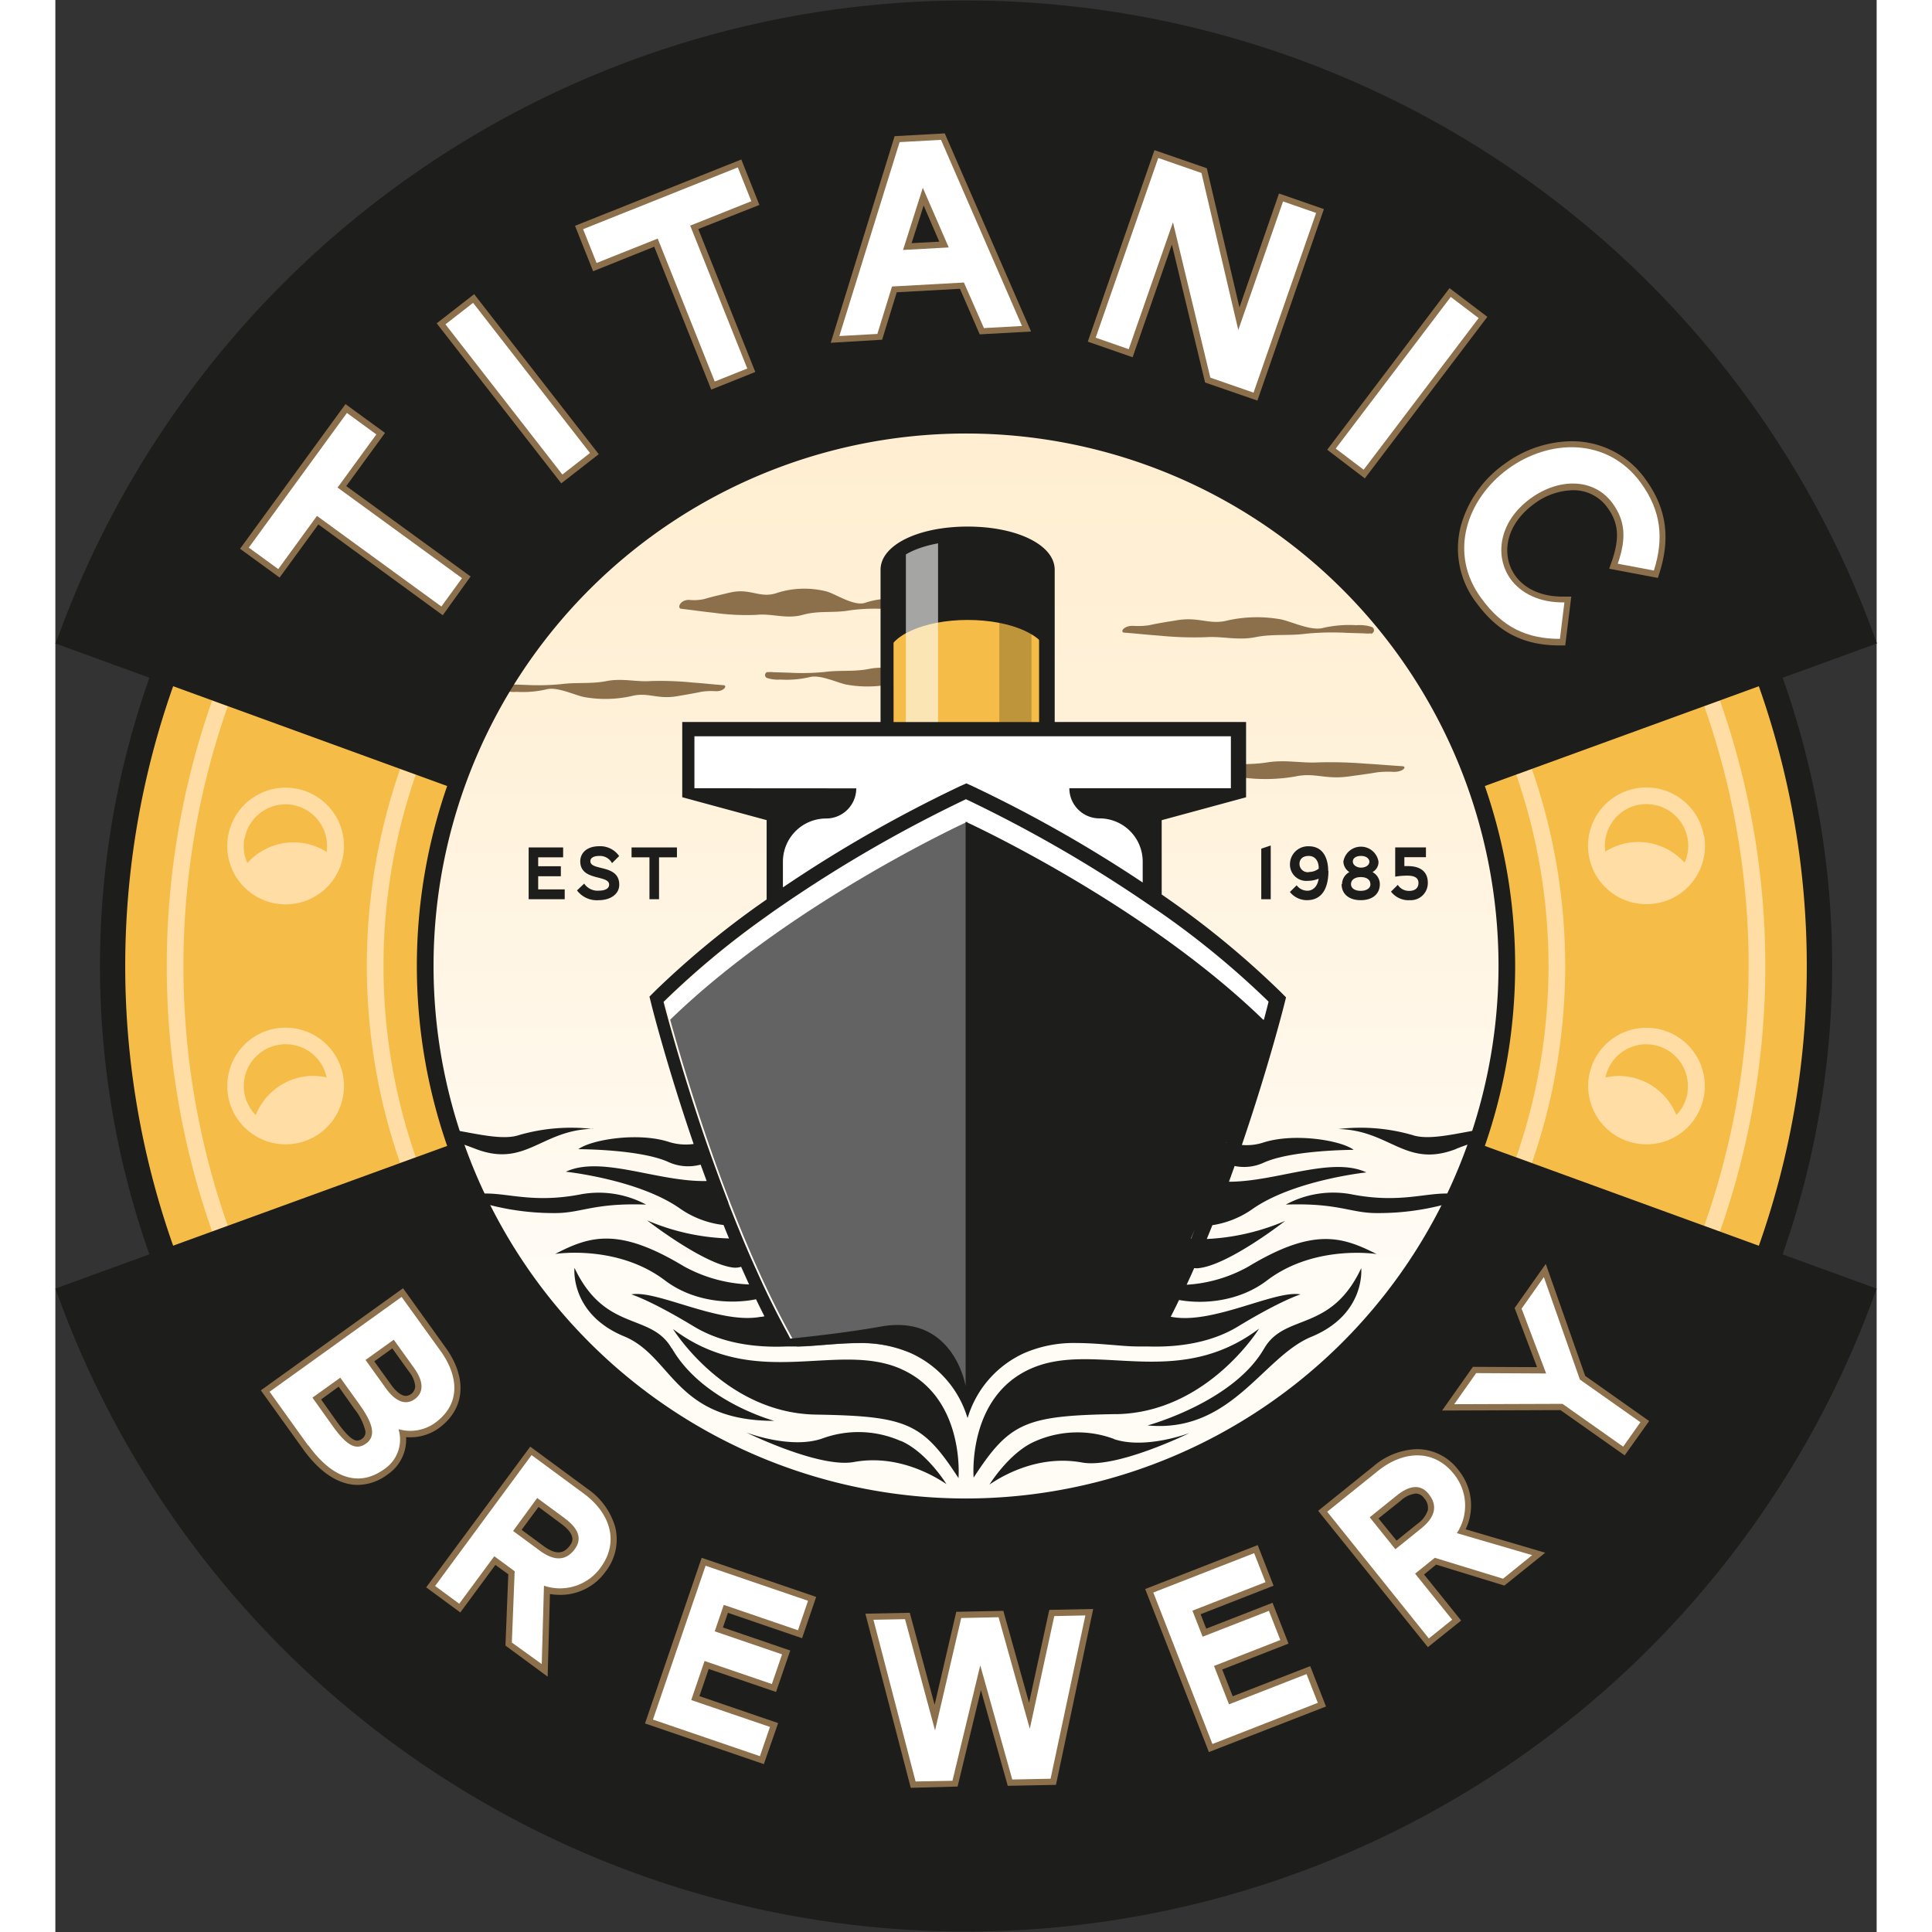
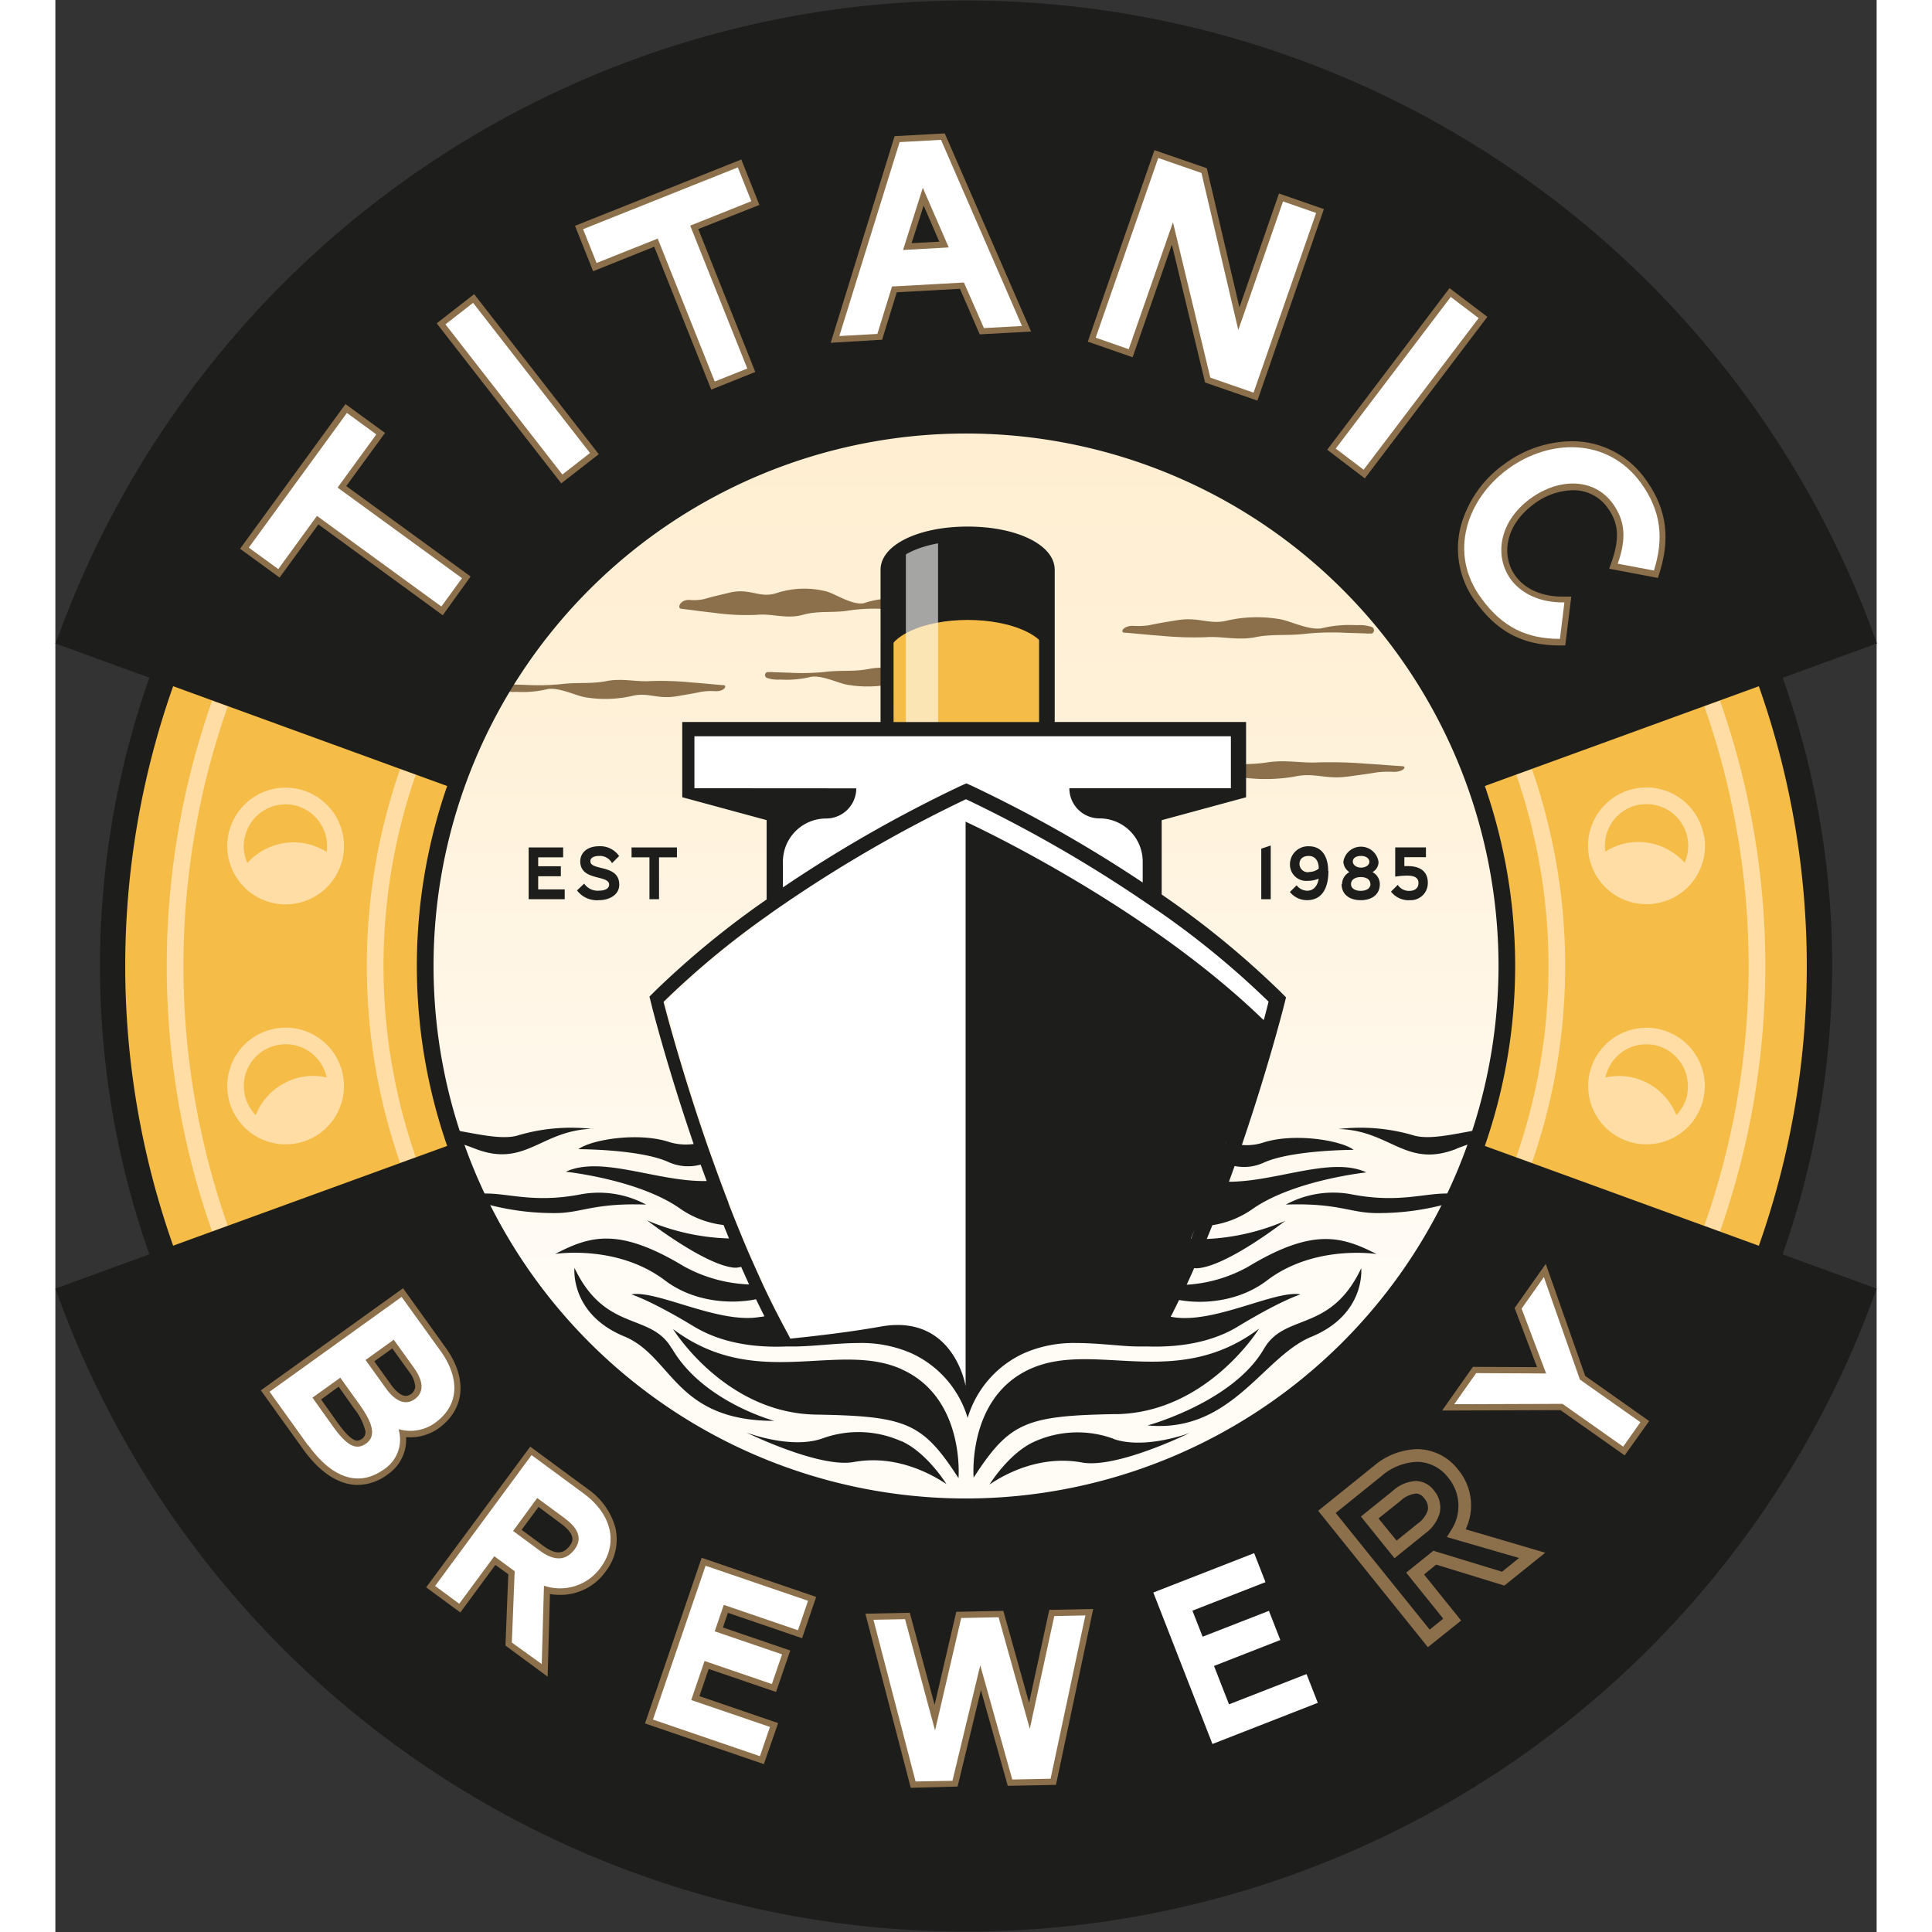
<svg xmlns="http://www.w3.org/2000/svg" viewBox="0 0 302.15 320.52" width="300" height="300">
  <rect x="0" y="0" width="302.15" height="320.52" fill="#333333" stroke="none" />
  <defs>
    <style>.cls-1{fill:none;}.cls-2{isolation:isolate;}.cls-3{clip-path:url(#clip-path);}.cls-4{fill:#f5bd47;}.cls-5{fill:#ffdda4;}.cls-6{clip-path:url(#clip-path-3);}.cls-7{fill:url(#linear-gradient);}.cls-16,.cls-8{fill:#8c6f4b;}.cls-8{fill-rule:evenodd;}.cls-9{fill:#1d1d1b;}.cls-10{opacity:0.25;mix-blend-mode:multiply;}.cls-11{clip-path:url(#clip-path-5);}.cls-12{opacity:0.6;}.cls-13{clip-path:url(#clip-path-6);}.cls-14{fill:#fff;}.cls-15{fill:#646363;}</style>
    <clipPath id="clip-path" transform="translate(0 0)">
      <rect class="cls-1" width="302.15" height="320.52" />
    </clipPath>
    <clipPath id="clip-path-3" transform="translate(0 0)">
      <path class="cls-1" d="M61.35,160.26a89.72,89.72,0,1,0,89.72-89.72,89.72,89.72,0,0,0-89.72,89.72" />
    </clipPath>
    <linearGradient id="linear-gradient" y1="320.52" x2="1" y2="320.52" gradientTransform="matrix(0, -179.45, -179.45, 0, 57667.88, 249.98)" gradientUnits="userSpaceOnUse">
      <stop offset="0" stop-color="#fffbf5" />
      <stop offset="0.22" stop-color="#fffbf5" />
      <stop offset="0.36" stop-color="#fff8ec" />
      <stop offset="0.74" stop-color="#fff1d8" />
      <stop offset="1" stop-color="#ffeed1" />
    </linearGradient>
    <clipPath id="clip-path-5" transform="translate(0 0)">
-       <rect class="cls-1" x="156.6" y="88.55" width="5.34" height="32.48" />
-     </clipPath>
+       </clipPath>
    <clipPath id="clip-path-6" transform="translate(0 0)">
      <rect class="cls-1" x="141.1" y="88.55" width="5.34" height="32.48" />
    </clipPath>
  </defs>
  <title>logo-titanic</title>
  <g class="cls-2">
    <g>
      <g class="cls-3">
        <g class="cls-3">
          <path class="cls-4" d="M151.14,301.87a142.49,142.49,0,0,1-24.65-2.16A141.61,141.61,0,0,1,151,18.66a142.44,142.44,0,0,1,24.65,2.17,141.61,141.61,0,0,1-24.51,281Z" transform="translate(0 0)" />
          <path class="cls-5" d="M28.61,117.16a129.83,129.83,0,0,0,0,86.21l-2.6.95a132.59,132.59,0,0,1,0-88.1Zm247.54-.95-2.6.95a129.83,129.83,0,0,1,0,86.21l2.6.95a132.57,132.57,0,0,0,0-88.1M59.8,128.51l-2.6-.95a99.4,99.4,0,0,0,0,65.39l2.6-.95a96.66,96.66,0,0,1,0-63.5m182.55,0a96.64,96.64,0,0,1,0,63.5l2.6.95a99.41,99.41,0,0,0,0-65.39Z" transform="translate(0 0)" />
          <path class="cls-5" d="M47.73,178.48a9.68,9.68,0,1,0-7.85,11.22,9.67,9.67,0,0,0,7.85-11.22M37,173.35a6.92,6.92,0,0,1,8,5.4,10.11,10.11,0,0,0-4-.1A10.31,10.31,0,0,0,33.24,185,6.91,6.91,0,0,1,37,173.35" transform="translate(0 0)" />
          <path class="cls-5" d="M273.49,138.68A9.68,9.68,0,1,0,264,150h0a9.68,9.68,0,0,0,9.53-11.36m-10.74-5.13a6.92,6.92,0,0,1,8,5.61,6.87,6.87,0,0,1-.5,4,10.31,10.31,0,0,0-9.45-3.28,10.12,10.12,0,0,0-3.7,1.45,6.92,6.92,0,0,1,5.64-7.8" transform="translate(0 0)" />
          <path class="cls-5" d="M271.88,174.62a9.67,9.67,0,1,0,1.61,7.23,9.61,9.61,0,0,0-1.61-7.23m-1.11,6.75a6.9,6.9,0,0,1-1.85,3.61,10.31,10.31,0,0,0-7.76-6.32,10.09,10.09,0,0,0-4,.1,6.9,6.9,0,0,1,6.77-5.51,7,7,0,0,1,1.2.1,6.94,6.94,0,0,1,5.61,8" transform="translate(0 0)" />
          <path class="cls-5" d="M39.88,130.82a9.68,9.68,0,1,0-3.36,19.07,9.68,9.68,0,0,0,3.36-19.07m-8.49,8.33a6.91,6.91,0,0,1,6.82-5.71A6.91,6.91,0,0,1,45,141.35a10.13,10.13,0,0,0-3.7-1.45,10.31,10.31,0,0,0-9.45,3.28,6.88,6.88,0,0,1-.5-4" transform="translate(0 0)" />
        </g>
        <g class="cls-6">
          <rect class="cls-7" x="61.35" y="70.54" width="179.45" height="179.45" />
          <path class="cls-8" d="M118.24,111.52a3.61,3.61,0,0,1,.9,0l2.59.08a38.93,38.93,0,0,0,5.89-.12c2.58-.34,4.85,0,7.39-.51s4.85.17,7.17,0a50.66,50.66,0,0,1,6.8.23c1.67.12,3.34.3,5,.43.74,0,.2,1-1.28,1a10.45,10.45,0,0,0-2.3.1c-1.31.29-2.64.49-4,.71-3.32.57-4.74-.74-7.5,0a19.69,19.69,0,0,1-7.58.15c-1.44-.25-4.43-1.74-6.2-1.25a17,17,0,0,1-4.83.4,5.89,5.89,0,0,1-2.22-.26.52.52,0,0,1,.11-1" transform="translate(0 0)" />
          <path class="cls-8" d="M218.24,105.08a4.16,4.16,0,0,1-1,0l-3-.09a44.41,44.41,0,0,0-6.73.14c-3,.39-5.54,0-8.44.58s-5.54-.19-8.18,0a58.07,58.07,0,0,1-7.77-.26c-1.91-.13-3.82-.35-5.73-.49-.85,0-.23-1.2,1.46-1.13a11.89,11.89,0,0,0,2.63-.11c1.5-.33,3-.56,4.53-.81,3.8-.65,5.41.84,8.57,0a22.47,22.47,0,0,1,8.66-.17c1.65.29,5.07,2,7.09,1.43a19.44,19.44,0,0,1,5.52-.45,6.76,6.76,0,0,1,2.54.29.59.59,0,0,1-.13,1.13" transform="translate(0 0)" />
          <path class="cls-8" d="M141.86,101.24a2.77,2.77,0,0,1-1-.05q-1.37-.08-2.75-.12a29.57,29.57,0,0,0-6.26.18c-2.74.5-5.15,0-7.84.75s-5.15-.25-7.61,0a38.66,38.66,0,0,1-7.22-.35c-1.78-.18-3.55-.45-5.32-.65-.79-.06-.21-1.56,1.35-1.47a7.93,7.93,0,0,0,2.45-.15c1.39-.42,2.8-.72,4.2-1.06,3.53-.85,5,1.1,8,0a15,15,0,0,1,8-.22c1.53.38,4.71,2.6,6.58,1.87a13,13,0,0,1,5.13-.59,4.6,4.6,0,0,1,2.36.38.89.89,0,0,1-.12,1.48" transform="translate(0 0)" />
          <path class="cls-8" d="M181.23,127a5.29,5.29,0,0,1,1.06,0l3.05.08a56.81,56.81,0,0,0,7-.12c3-.32,5.72,0,8.72-.48s5.73.16,8.45,0a74.44,74.44,0,0,1,8,.22c2,.11,3.94.29,5.92.41.87,0,.23,1-1.5.94a15.14,15.14,0,0,0-2.72.09c-1.55.27-3.11.46-4.67.68-3.92.54-5.59-.7-8.85,0a28.66,28.66,0,0,1-8.94.14c-1.7-.24-5.23-1.66-7.32-1.19a24.69,24.69,0,0,1-5.7.38,8.53,8.53,0,0,1-2.62-.24c-.61-.22-.43-.84.13-.95" transform="translate(0 0)" />
          <path class="cls-8" d="M74.35,113.54a3.75,3.75,0,0,1,.92,0l2.64.08a39.68,39.68,0,0,0,6-.12c2.63-.34,4.94,0,7.53-.51s4.95.17,7.31,0a51.9,51.9,0,0,1,6.93.24c1.71.12,3.41.31,5.12.44.75,0,.2,1.07-1.3,1a10.68,10.68,0,0,0-2.35.1c-1.34.29-2.69.5-4,.73-3.39.58-4.83-.75-7.65,0a20.07,20.07,0,0,1-7.73.15c-1.47-.26-4.52-1.78-6.32-1.28a17.33,17.33,0,0,1-4.92.41,6,6,0,0,1-2.26-.26.53.53,0,0,1,.11-1" transform="translate(0 0)" />
          <path class="cls-4" d="M164.62,120.45V94.52c0-3.3-5.94-6-13.25-6s-13.26,2.68-13.26,6v25.93Z" transform="translate(0 0)" />
          <path class="cls-9" d="M138.1,108.85c0-3.3,5.94-6,13.26-6s13.25,2.67,13.25,6V94.52c0-3.3-5.94-6-13.25-6s-13.26,2.68-13.26,6Z" transform="translate(0 0)" />
        </g>
        <g class="cls-6">
          <g class="cls-10">
            <g class="cls-11">
              <polygon class="cls-9" points="161.94 121.03 156.6 121.03 156.6 88.55 161.94 90.44 161.94 121.03" />
            </g>
          </g>
          <g class="cls-12">
            <g class="cls-13">
              <polygon class="cls-14" points="141.1 121.03 146.44 121.03 146.44 88.55 141.1 90.44 141.1 121.03" />
            </g>
          </g>
          <path class="cls-14" d="M182.89,150.85v-15.3l14-3.79v-11.3H104.68v11.3l14,3.79v16.12a141.83,141.83,0,0,0-17.48,14.48s8,31.65,20.07,54c.58,1.08,1.17,2.15,1.78,3.23,1.57,0,3.13-.16,4.65-.28,1.82-.15,3.7-.3,5.55-.3a20.67,20.67,0,0,1,8.64,1.63,17.21,17.21,0,0,1,9.48,10.79,17.2,17.2,0,0,1,9.48-10.79,20.68,20.68,0,0,1,8.64-1.63c1.85,0,3.73.15,5.55.3,1.52.12,3.09.24,4.65.28.6-1.08,1.2-2.15,1.78-3.23,12-22.37,20.06-54,20.06-54a144,144,0,0,0-18.64-15.3" transform="translate(0 0)" />
-           <path class="cls-15" d="M123,223.4c1.57,0,3.13-.16,4.65-.28,1.82-.14,3.7-.29,5.55-.29a20.68,20.68,0,0,1,8.64,1.63,17.21,17.21,0,0,1,9.48,10.79V136.32S122.05,149.71,102,169.17c2.32,8.42,9.46,32.79,19.25,51,.58,1.08,1.18,2.15,1.78,3.23" transform="translate(0 0)" />
          <path class="cls-9" d="M83,201.25a42.77,42.77,0,0,1-15.08-2.63c5.08-1.92,9.36,1.46,19.3-.49A16.58,16.58,0,0,1,98,199.84c-8.75-.3-10.69,1.41-15.08,1.41m19.32,22.44c-3.45-6-11-2.57-16.12-13.35,0,0-.8,7.64,8.28,11.38,8,3.32,8.35,14,24.86,14,0,0-11.92-3.19-17-12.07m38,15.42a17.38,17.38,0,0,0-13.06-.41c-5.25,1.81-12.55-1-12.55-1s12.06,5.94,17.82,4.89c6.7-1.22,12.43,1.71,15.36,3.66,0,0-3.28-5.32-7.57-7.17m92.18-48.47c7.16-2.78,11.71-2.92,11.71-2.92-4.62-2.36-14.29,2.24-19,.66a31,31,0,0,0-12.29-1c8.61.19,11.16,6.55,19.54,3.3m-143.19-3.3a31,31,0,0,0-12.29,1c-4.66,1.58-14.34-3-19-.66,0,0,4.54.15,11.71,2.92,8.38,3.25,10.93-3.11,19.54-3.3M176,234.61c15.11-.25,23.7-14.19,23.7-14.19-13.74,10.35-27.26,1.94-37.87,6.64s-9.49,18.08-9.49,18.08c5.95-9.16,8.56-10.29,23.67-10.54m43.2-26.55s-10.27-1.65-18.2,4.38c-4.53,3.45-10.38,4-14.59,3.24q-.68,1.41-1.39,2.8l.13,0c6.87,1.32,17.16-4.49,21.41-3.73,0,0-3.13.94-10.25,5.25-2,1.23-6.68,3.67-15.13,3.39h-.52l-1,0c-1.57,0-3.13-.16-4.65-.28-1.82-.14-3.7-.29-5.55-.29a20.68,20.68,0,0,0-8.64,1.63,17.21,17.21,0,0,0-9.48,10.79,17.2,17.2,0,0,0-9.48-10.79,20.67,20.67,0,0,0-8.64-1.63c-1.85,0-3.73.15-5.55.29-1.52.12-3.09.24-4.65.28l-1,0h0l-.71,0c-8.7.37-13.44-2.14-15.51-3.39-7.12-4.31-10.25-5.25-10.25-5.25,4.26-.77,14.54,5,21.41,3.73.24,0,.45-.06.67-.09q-.71-1.4-1.4-2.83c-4.24.86-10.39.45-15.12-3.14-7.93-6-18.2-4.38-18.2-4.38,5.79-3,10.54-4.47,21.36,2.06a24.33,24.33,0,0,0,10.81,3q-.67-1.46-1.32-2.93a3.11,3.11,0,0,1-1.33.13c-5-.61-14.27-7.83-14.27-7.83a37,37,0,0,0,13.59,3q-.46-1.11-.91-2.23a15.79,15.79,0,0,1-7.22-2.73c-6.85-4.83-18.94-6.11-18.94-6.11,5.9-2.76,15.32,1.74,23.36,1.54q-.5-1.37-1-2.72a7.9,7.9,0,0,1-5.28-.4c-4.68-2.17-15-2.16-15-2.16,2.15-1.6,10-2.88,15.12-1.17a9.43,9.43,0,0,0,4,.31c-4.29-12.5-6.83-22.41-7-23.13l-.33-1.32,1-1A146,146,0,0,1,118,149.22V136.06l-14-3.8V119.78h32.9V94.52c0-4.08,6.21-7.16,14.45-7.16s14.44,3.08,14.44,7.16v25.26h31.75v12.49l-14,3.8V148.4a148,148,0,0,1,19.63,16.06l1,1-.33,1.31c-.18.73-2.73,10.66-7,23.18a9,9,0,0,0,3.43-.36c5.13-1.71,13-.43,15.12,1.17,0,0-10.33,0-15,2.16a7.76,7.76,0,0,1-4.75.52q-.46,1.29-.94,2.61c7.91,0,17-4.25,22.8-1.55,0,0-12.1,1.28-18.94,6.11a15.75,15.75,0,0,1-6.61,2.65q-.46,1.15-.93,2.29a37.28,37.28,0,0,0,13-3s-9.22,7.22-14.27,7.83a3.21,3.21,0,0,1-.82,0q-.61,1.39-1.25,2.76a23.86,23.86,0,0,0,10.22-3c10.82-6.53,15.57-5,21.36-2.06m-30.84-2.56L189,204l-.61,1.47h0m-1.54,3.59-.1.23,0-.11.05-.12m-2.76,6-.7,1.43.69-1.41v0m1.76-3.75-.73,1.59.73-1.59m.77-1.71-.66,1.49.66-1.49m2.63-6.22h0l.08-.2-.19.48.12-.29m3.31-8.61-.43,1.16,0-.08.4-1.08m-1.75,4.66-.1.27,0-.07,0-.07,0-.13m2.41-6.49-.56,1.54.56-1.54m1.19-3.39,0-.1-.06.16,0-.06m-55.11-69.77h24.14V94.52c0-2.26-5.16-4.79-12.07-4.79s-12.08,2.53-12.08,4.79Zm-6.19,11h0a5,5,0,0,1-5,5,7.17,7.17,0,0,0-7.17,7.17v4.26a222.74,222.74,0,0,1,29.43-16.81l1-.45,1,.45a222,222,0,0,1,28.26,16v-3.47a7.17,7.17,0,0,0-7.17-7.17,5,5,0,0,1-5-5h26.8v-8.62h-89v8.62Zm67.62,38.4-.22.8c.67-2.42,1-3.82,1-3.82a142.52,142.52,0,0,0-18-14.83q-1.48-1-2.95-2a223.89,223.89,0,0,0-29.25-16.75,224.22,224.22,0,0,0-30.41,17.55q-1.47,1-2.95,2.07a140.61,140.61,0,0,0-16.81,14s2.61,10.29,7.09,23.28q.52,1.5,1.06,3t1.2,3.3q.68,1.85,1.41,3.73l0,.08q.73,1.88,1.5,3.78l.86,2.1q.69,1.66,1.42,3.32,1,2.24,2,4.44l.8,1.68q.92,1.89,1.87,3.72l.81,1.54c.34.63.7,1.27,1,1.9,3.91-.4,9.88-1.08,15-2,12.14-2.18,14.09,9.87,14.09,9.87V136.32s29.31,13.39,49.36,32.84M195,187.65l-.49,1.45.49-1.45m.57-1.7-.45,1.36.45-1.36m.52-1.57-.47,1.42.47-1.42m.55-1.71-.44,1.37.44-1.37m.47-1.48-.4,1.25.4-1.25m.47-1.5-.41,1.31.41-1.31m.48-1.55-.39,1.27.39-1.27m.39-1.28-.37,1.22.37-1.22m.41-1.36-.35,1.18.35-1.18m.71-2.41c-.2.71-.42,1.46-.66,2.25q.35-1.19.66-2.25m.33-1.14-.29,1,.29-1m.54-1.92-.53,1.87.53-1.87m-18,48.27.78-1.53-.78,1.53M215,198.13a16.58,16.58,0,0,0-10.87,1.71c8.75-.3,10.69,1.41,15.08,1.41a42.77,42.77,0,0,0,15.08-2.63c-5.08-1.92-9.35,1.46-19.3-.49m-39.4,40.58a17.38,17.38,0,0,0-13.06.41c-4.29,1.85-7.56,7.17-7.56,7.17,2.93-2,8.66-4.88,15.36-3.66,5.76,1.05,17.82-4.89,17.82-4.89s-7.3,2.78-12.55,1m24.92-15c-5.11,8.88-19.32,12.74-19.32,12.74,13.91,1.31,19.11-11.39,27.16-14.7,9.09-3.75,8.28-11.38,8.28-11.38-5.08,10.78-12.67,7.35-16.12,13.35m-60.18,3.38c-10.61-4.71-24.13,3.71-37.87-6.64,0,0,8.59,13.94,23.7,14.19s17.72,1.37,23.66,10.54c0,0,1.12-13.37-9.49-18.08" transform="translate(0 0)" />
        </g>
        <g class="cls-3">
          <polygon class="cls-9" points="78.52 149.18 78.52 140.59 84.24 140.59 84.24 142.23 80.1 142.23 80.1 143.71 83.86 143.71 83.86 145.37 80.1 145.37 80.1 147.55 84.5 147.55 84.5 149.18 78.52 149.18" />
          <path class="cls-9" d="M92.35,143.2a2.26,2.26,0,0,0-2.1-1.2c-.94,0-1.49.32-1.49.87,0,1.66,4.79.45,4.79,3.9,0,1.62-1.54,2.57-3.39,2.57a4.12,4.12,0,0,1-3.62-1.62l1.19-1.13a2.69,2.69,0,0,0,2.46,1.17c.88,0,1.68-.29,1.68-1,0-1.68-4.79-.54-4.79-3.87,0-1.29,1-2.5,3.15-2.5a3.81,3.81,0,0,1,3.3,1.63Z" transform="translate(0 0)" />
          <polygon class="cls-9" points="100.15 142.23 100.15 149.18 98.56 149.18 98.56 142.23 95.59 142.23 95.59 140.59 103.12 140.59 103.12 142.23 100.15 142.23" />
          <polygon class="cls-9" points="201.63 140.27 201.63 149.18 200.06 149.18 200.06 140.79 201.63 140.27" />
          <path class="cls-9" d="M211.2,144.5c0,2.21-.66,4.84-3.57,4.84a3.62,3.62,0,0,1-2.82-1.36l1.12-1.11a2.23,2.23,0,0,0,1.78.9c1,0,1.71-.8,1.87-2a4.7,4.7,0,0,1-.88.27,4.35,4.35,0,0,1-.88.09,2.71,2.71,0,0,1-3-2.65,3,3,0,0,1,3.14-3.08c2.32,0,3.2,1.94,3.2,4.08m-3.2.18a2.6,2.6,0,0,0,1.63-.55V144c0-1.12-.57-2-1.66-2-.92,0-1.53.47-1.53,1.34a1.38,1.38,0,0,0,1.56,1.35" transform="translate(0 0)" />
          <path class="cls-9" d="M213.46,146.68a2.3,2.3,0,0,1,1.22-2,2.16,2.16,0,0,1-1-1.72,2.95,2.95,0,0,1,5.83,0,1.89,1.89,0,0,1-1,1.72,2.28,2.28,0,0,1,1.22,2c0,1.66-1.25,2.66-3.17,2.66s-3.17-1-3.17-2.66m4.77,0c0-.73-.61-1.17-1.59-1.17s-1.62.45-1.62,1.17.69,1.11,1.61,1.11,1.61-.39,1.61-1.11M218,143c0-.57-.55-1-1.39-1s-1.36.37-1.36.94.65,1,1.36,1,1.39-.37,1.39-1" transform="translate(0 0)" />
          <path class="cls-9" d="M224.58,149.35a3.69,3.69,0,0,1-3-1.43l1.13-1.12a2.2,2.2,0,0,0,1.89,1c1,0,1.54-.51,1.54-1.31s-.56-1.22-1.86-1.22a11.85,11.85,0,0,0-2,.17v-4.86h5.1v1.63H223.8v1.48h.63c1.68,0,3.26.67,3.26,2.75a2.83,2.83,0,0,1-3.11,2.89" transform="translate(0 0)" />
          <path class="cls-9" d="M292.56,185.21a142.78,142.78,0,0,0-6-72.77l15.64-5.69-.47-1.3a160.31,160.31,0,0,0-301.2,0L0,106.75l15.6,5.68a143.61,143.61,0,0,0,0,95.66L0,213.78l.48,1.3a160.31,160.31,0,0,0,301.2,0l.47-1.3-15.6-5.68a144,144,0,0,0,6-22.89M151.08,248.6a88.34,88.34,0,1,1,88.34-88.34,88.44,88.44,0,0,1-88.34,88.34M19.54,206.66a139.44,139.44,0,0,1,0-92.82L65,130.4a91.13,91.13,0,0,0,0,59.71Zm217.61-16.55a91.11,91.11,0,0,0,0-59.71l45.46-16.55a139.42,139.42,0,0,1,0,92.82Z" transform="translate(0 0)" />
          <polygon class="cls-9" points="46.82 80.89 67.46 95.92 64.04 100.62 43.4 85.59 36.98 94.41 32.09 90.85 48.37 68.51 53.25 72.07 46.82 80.89" />
          <path class="cls-16" d="M64.27,102.07,43.63,87l-6.43,8.82-6.56-4.78,17.49-24,6.56,4.78-6.43,8.82,20.63,15ZM43.18,84.14l20.63,15,2.2-3-20.63-15L51.8,72.3,48.59,70,33.54,90.62,36.75,93Z" transform="translate(0 0)" />
          <rect class="cls-9" x="73.8" y="48.71" width="5.81" height="31.57" transform="translate(-23.44 60.71) rotate(-37.9)" />
          <path class="cls-16" d="M83.93,80.19,63.26,53.64l6.22-4.84L90.15,75.35ZM66.17,54,84.29,77.28,87.24,75,69.12,51.71Z" transform="translate(0 0)" />
          <polygon class="cls-9" points="105.32 37.43 114.79 61.14 109.39 63.29 99.93 39.58 89.79 43.63 87.55 38.02 113.22 27.77 115.46 33.38 105.32 37.43" />
          <path class="cls-16" d="M108.81,64.64,99.35,40.93,89.21,45l-3-7.54,27.59-11,3,7.54-10.14,4,9.46,23.71Zm-8.31-26.41L110,61.95l3.47-1.39L104,36.85l10.14-4-1.47-3.68L88.9,38.6l1.47,3.68Z" transform="translate(0 0)" />
          <path class="cls-9" d="M150.73,46.87l-11.93.66-2.43,7.87-6.31.35,10-32.17,6.87-.38,13.43,30.88-6.31.35Zm-10.1-5.4,7.58-.42-4.3-9.89Z" transform="translate(0 0)" />
          <path class="cls-16" d="M128.63,56.87l10.6-34.28,8.32-.46L161.87,55l-8.52.47-3.28-7.56-10.48.58-2.43,7.87Zm12.16-32.29-9.3,30.05,4.1-.23L138,46.53l13.37-.74,3.28,7.56,4.1-.23L146.22,24.28Zm-1.61,18,4.57-14.38,6,13.8Zm4.87-8.48-2,6.24,4.59-.25Z" transform="translate(0 0)" />
          <polygon class="cls-9" points="191.61 62.65 185.41 36.88 178.07 57.93 172.59 56.02 182.97 26.21 190.14 28.7 196.25 54.74 203.67 33.42 209.16 35.33 198.78 65.14 191.61 62.65" />
          <path class="cls-16" d="M199.42,66.46l-8.68-3-5.51-22.89-6.51,18.7-7.44-2.59,11.06-31.77,8.69,3L196.44,51,203,32.1l7.45,2.59Zm-6.93-4.61,5.65,2L207.84,36l-3.53-1.23-8.26,23.71-6.8-29-5.65-2-9.7,27.86,3.53,1.23,8.15-23.41Z" transform="translate(0 0)" />
          <rect class="cls-9" x="208.48" y="60.68" width="31.57" height="5.81" transform="translate(38.08 203.85) rotate(-52.82)" />
          <path class="cls-16" d="M217.24,79.37,211,74.61,231.29,47.8l6.28,4.76Zm-3.37-5.16,3,2.26L234.66,53l-3-2.26Z" transform="translate(0 0)" />
          <path class="cls-9" d="M263,80.06c3.48,4.76,3.84,9.38,2.2,14.59l-6-1.13c1.5-4.29,1.21-7.15-.84-10-3.15-4.31-9-4.21-13.65-.81-5.26,3.84-6,9.59-3.28,13.37,1.71,2.34,4.79,3.93,8.92,3.86l-.74,6.05c-5.46,0-9.53-1.91-13-6.68C231,91.8,234.18,82.77,241,77.79s16.44-5.29,22,2.27" transform="translate(0 0)" />
          <path class="cls-16" d="M250.49,107.08h-.92c-6,0-10.26-2.2-13.84-7.1a14.79,14.79,0,0,1-2.59-12.62A18.62,18.62,0,0,1,240.37,77a19.11,19.11,0,0,1,11.14-3.8,14.9,14.9,0,0,1,12.28,6.29c3.45,4.72,4.2,9.65,2.35,15.51l-.28.88-8.08-1.53.4-1.14c1.37-3.92,1.18-6.44-.69-9a6.9,6.9,0,0,0-5.77-2.88,11.14,11.14,0,0,0-6.43,2.29c-5,3.68-5.35,8.78-3.06,11.92,1.62,2.22,4.41,3.44,7.85,3.44l1.41,0Zm1-31.85a17,17,0,0,0-9.92,3.4,16.55,16.55,0,0,0-6.44,9.23,12.78,12.78,0,0,0,2.25,10.89c3,4.12,6.41,6,11.26,6.23l.49-4a11.07,11.07,0,0,1-8.59-4.26c-3.33-4.55-1.82-10.92,3.51-14.82a13.22,13.22,0,0,1,7.66-2.69A9,9,0,0,1,259.16,83c2.08,2.84,2.5,5.81,1.35,9.76l3.92.74a13.86,13.86,0,0,0-2.3-12.78,12.87,12.87,0,0,0-10.61-5.44" transform="translate(0 0)" />
          <polygon class="cls-14" points="46.82 80.89 67.46 95.92 64.04 100.62 43.4 85.59 36.98 94.41 32.09 90.85 48.37 68.51 53.25 72.07 46.82 80.89" />
          <rect class="cls-14" x="73.8" y="48.71" width="5.81" height="31.57" transform="translate(-23.44 60.71) rotate(-37.9)" />
          <polygon class="cls-14" points="105.32 37.43 114.79 61.14 109.39 63.29 99.93 39.58 89.79 43.63 87.55 38.02 113.22 27.77 115.46 33.38 105.32 37.43" />
          <path class="cls-14" d="M150.73,46.87l-11.93.66-2.43,7.87-6.31.35,10-32.17,6.87-.38,13.43,30.88-6.31.35Zm-10.1-5.4,7.58-.42-4.3-9.89Z" transform="translate(0 0)" />
          <polygon class="cls-14" points="191.61 62.65 185.41 36.88 178.07 57.93 172.59 56.02 182.97 26.21 190.14 28.7 196.25 54.74 203.67 33.42 209.16 35.33 198.78 65.14 191.61 62.65" />
          <rect class="cls-14" x="208.48" y="60.68" width="31.57" height="5.81" transform="translate(38.08 203.85) rotate(-52.82)" />
          <path class="cls-14" d="M263,80.06c3.48,4.76,3.84,9.38,2.2,14.59l-6-1.13c1.5-4.29,1.21-7.15-.84-10-3.15-4.31-9-4.21-13.65-.81-5.26,3.84-6,9.59-3.28,13.37,1.71,2.34,4.79,3.93,8.92,3.86l-.74,6.05c-5.46,0-9.53-1.91-13-6.68C231,91.8,234.18,82.77,241,77.79s16.44-5.29,22,2.27" transform="translate(0 0)" />
          <path class="cls-9" d="M41.93,239.8l-6.39-8.91,21.9-15.73,6.49,9c2.73,3.8,3.63,8.62-1,11.94a7.06,7.06,0,0,1-6,1,5.91,5.91,0,0,1-2.41,6.66c-4.68,3.36-9.15.76-12.56-4m8.55-6.68-3.24-4.52-4.62,3.31L46,236.57c2.26,3.15,3.82,4.15,5.54,2.92s1.13-3.37-1-6.36M59.55,227l-3.41-4.74-4.68,3.36,3.38,4.71c1.59,2.21,3.29,2.86,4.78,1.79s1.53-2.87-.08-5.12" transform="translate(0 0)" />
          <path class="cls-16" d="M50.18,246.35c-3.16,0-6.3-2.05-9.09-5.94l-7-9.75,23.59-16.94,7.09,9.88c3.65,5.09,3.19,10.22-1.22,13.38a8.11,8.11,0,0,1-5.36,1.44,7,7,0,0,1-3.09,6.21,8.37,8.37,0,0,1-4.92,1.72M37,231.14l5.79,8.06c1.66,2.31,4.29,5.07,7.41,5.07a6.36,6.36,0,0,0,3.71-1.33,4.9,4.9,0,0,0,2-5.52l-.54-1.83,1.83.54a6.11,6.11,0,0,0,5.14-.83c4.93-3.54,2.16-8.51.75-10.49l-5.88-8.19Zm13.1,9.9h0c-1.56,0-3-1.12-5-3.86l-3.94-5.49,6.3-4.52,3.85,5.36a11.08,11.08,0,0,1,2.1,4.29,3.32,3.32,0,0,1-1.32,3.52,3.44,3.44,0,0,1-2,.71m-6-8.88L46.8,236c1.45,2,2.52,3,3.28,3a1.42,1.42,0,0,0,.81-.32,1.29,1.29,0,0,0,.49-1.47,9.34,9.34,0,0,0-1.75-3.44L47,230.05Zm14.09,1.46h0c-1,0-2.54-.47-4.16-2.73l-4-5.56,6.36-4.57,4,5.59A6.34,6.34,0,0,1,61.78,230a3.72,3.72,0,0,1-3.62,3.66m-5.25-7.81,2.78,3.87c.86,1.2,1.74,1.86,2.47,1.86A1.65,1.65,0,0,0,59.7,230a4.46,4.46,0,0,0-1-2.4l-2.8-3.9Z" transform="translate(0 0)" />
          <path class="cls-9" d="M75.73,272.5l.47-11.83-3.38-2.49L67,266.06l-4-2.95,16-21.71,8.67,6.39c4.44,3.28,5.89,8.06,2.78,12.28a8.3,8.3,0,0,1-9.39,3l-.37,13Zm8.82-20.59-4.61-3.39-4,5.47,4.41,3.25C82.73,259,84.7,259,86.17,257c1.26-1.71.63-3.41-1.63-5.08" transform="translate(0 0)" />
          <path class="cls-16" d="M81.67,278.16l-7-5.16.47-11.83L73,259.62l-5.82,7.89-5.66-4.17L78.78,240l9.5,7a11.54,11.54,0,0,1,4.61,6.38,8.63,8.63,0,0,1-1.62,7.36,9.17,9.17,0,0,1-7.53,3.85,10.11,10.11,0,0,1-1.69-.14ZM76.79,272l2.92,2.15.35-12.43,1.31.41a8,8,0,0,0,2.39.36,7,7,0,0,0,5.86-3,6.62,6.62,0,0,0,1.27-5.63,9.52,9.52,0,0,0-3.83-5.2l-7.83-5.77-14.77,20,2.32,1.71,5.82-7.89,4.66,3.44Zm6.69-12.42h0a6.55,6.55,0,0,1-3.78-1.49l-5.25-3.87,5.27-7.15,5.44,4c3.75,2.77,2.77,5.28,1.85,6.53a4.29,4.29,0,0,1-3.53,2m-6.13-5.8,3.58,2.64c1.93,1.42,3.27,1.5,4.41,0,.37-.5,1.24-1.68-1.41-3.63L80.16,250Z" transform="translate(0 0)" />
          <polygon class="cls-9" points="99.14 285.28 107.87 259.76 124.87 265.57 123.2 270.46 110.89 266.25 109.39 270.64 120.56 274.46 118.87 279.38 107.7 275.56 105.49 282.04 118.55 286.5 116.89 291.35 99.14 285.28" />
          <path class="cls-16" d="M117.54,292.67l-19.72-6.75,9.4-27.48,19,6.49-2.34,6.85-12.3-4.21-.83,2.43,11.17,3.82-2.36,6.88-11.17-3.82-1.54,4.51,13.06,4.47Zm-17.08-8,15.79,5.4,1-2.88-13.06-4.47,2.89-8.44,11.17,3.82,1-3-11.17-3.82,2.17-6.35,12.31,4.21,1-2.92-15-5.15Z" transform="translate(0 0)" />
          <polygon class="cls-9" points="165.11 295.09 158.75 295.22 153.44 276.28 148.83 295.43 142.71 295.55 135.72 268.72 140.96 268.62 145.94 287.08 150.28 268.43 156.48 268.3 161.66 286.8 165.72 268.11 170.88 268 165.11 295.09" />
          <path class="cls-16" d="M141.91,296.6l-7.53-28.89,7.37-.15,4.12,15.26,3.59-15.42,7.81-.16,4.27,15.25,3.35-15.41,7.29-.15L166,296.11l-8,.16-4.45-15.88-3.87,16Zm-4.86-26.87,6.45,24.76,4.5-.09,5.36-22.24,6.17,22,4.74-.1,5.33-25-3,.06-4.77,22-6.09-21.75-4.59.09L146,291.34l-5.84-21.67Z" transform="translate(0 0)" />
          <polygon class="cls-9" points="191.96 289.33 182.15 264.2 198.88 257.67 200.76 262.48 188.64 267.21 190.33 271.53 201.33 267.24 203.22 272.08 192.22 276.38 194.71 282.75 207.57 277.73 209.44 282.5 191.96 289.33" />
-           <path class="cls-16" d="M191.37,290.67,180.8,263.62l18.67-7.29,2.63,6.74L190,267.8l.93,2.39,11-4.29,2.65,6.78-11,4.29,1.74,4.44,12.86-5,2.62,6.7Zm-7.88-25.88L192.54,288l15.55-6.07L207,279.07l-12.86,5-3.24-8.31,11-4.29-1.14-2.91-11,4.29-2.44-6.26,12.11-4.73L198.29,259Z" transform="translate(0 0)" />
          <path class="cls-9" d="M240.17,261.91l-11.32-3.47-3.27,2.63,6.15,7.64-3.87,3.11L211,250.8l8.39-6.75c4.3-3.46,9.3-3.63,12.59.45a8.3,8.3,0,0,1,.53,9.85L245,258Zm-17.66-13.78-4.46,3.59,4.26,5.3,4.27-3.44c2.34-1.88,2.8-3.79,1.25-5.73-1.33-1.65-3.14-1.48-5.32.28" transform="translate(0 0)" />
          <path class="cls-16" d="M227.7,273.27,209.5,250.64l9.19-7.4a11.62,11.62,0,0,1,7.2-2.83,8.61,8.61,0,0,1,6.85,3.44,9.23,9.23,0,0,1,1.23,9.86l13.2,3.89-6.78,5.45-11.32-3.48-2,1.64,6.15,7.64ZM212.41,251,228,270.35l2.25-1.81-6.15-7.64,4.51-3.63L240,260.75l2.83-2.28L230.85,255l.72-1.16a7.31,7.31,0,0,0-.46-8.65,6.61,6.61,0,0,0-5.23-2.67,9.59,9.59,0,0,0-5.9,2.38Zm9.75,7.51-5.57-6.92,5.27-4.24a6.22,6.22,0,0,1,3.81-1.65,3.77,3.77,0,0,1,3,1.53,4.33,4.33,0,0,1,1,3.76,6.38,6.38,0,0,1-2.44,3.43Zm-2.65-6.6,3,3.68,3.46-2.79a4.47,4.47,0,0,0,1.72-2.26,2.33,2.33,0,0,0-.63-2,1.66,1.66,0,0,0-1.36-.76,4.46,4.46,0,0,0-2.51,1.19Z" transform="translate(0 0)" />
          <polygon class="cls-9" points="260.1 240 250.03 232.9 232.07 232.96 235.71 227.8 247.32 227.86 243.25 217.1 246.94 211.87 252.92 228.87 262.96 235.95 260.1 240" />
          <path class="cls-16" d="M260.35,241.45l-10.65-7.51-19.64.07,5.11-7.25,10.64.05L242.09,217l5.17-7.32,6.54,18.58,10.61,7.49Zm-10-9.59,9.49,6.7,1.66-2.36-9.46-6.67-5.42-15.41-2.21,3.14,4.41,11.65-12.58-.06-2.17,3.08Z" transform="translate(0 0)" />
          <path class="cls-14" d="M41.93,239.8l-6.39-8.91,21.9-15.73,6.49,9c2.73,3.8,3.63,8.62-1,11.94a7.06,7.06,0,0,1-6,1,5.91,5.91,0,0,1-2.41,6.66c-4.68,3.36-9.15.76-12.56-4m8.55-6.68-3.24-4.52-4.62,3.31L46,236.57c2.26,3.15,3.82,4.15,5.54,2.92s1.13-3.37-1-6.36M59.55,227l-3.41-4.74-4.68,3.36,3.38,4.71c1.59,2.21,3.29,2.86,4.78,1.79s1.53-2.87-.08-5.12" transform="translate(0 0)" />
          <path class="cls-14" d="M75.73,272.5l.47-11.83-3.38-2.49L67,266.06l-4-2.95,16-21.71,8.67,6.39c4.44,3.28,5.89,8.06,2.78,12.28a8.3,8.3,0,0,1-9.39,3l-.37,13Zm8.82-20.59-4.61-3.39-4,5.47,4.41,3.25C82.73,259,84.7,259,86.17,257c1.26-1.71.63-3.41-1.63-5.08" transform="translate(0 0)" />
          <polygon class="cls-14" points="99.14 285.28 107.87 259.76 124.87 265.57 123.2 270.46 110.89 266.25 109.39 270.64 120.56 274.46 118.87 279.38 107.7 275.56 105.49 282.04 118.55 286.5 116.89 291.35 99.14 285.28" />
          <polygon class="cls-14" points="165.11 295.09 158.75 295.22 153.44 276.28 148.83 295.43 142.71 295.55 135.72 268.72 140.96 268.62 145.94 287.08 150.28 268.43 156.48 268.3 161.66 286.8 165.72 268.11 170.88 268 165.11 295.09" />
          <polygon class="cls-14" points="191.96 289.33 182.15 264.2 198.88 257.67 200.76 262.48 188.64 267.21 190.33 271.53 201.33 267.24 203.22 272.08 192.22 276.38 194.71 282.75 207.57 277.73 209.44 282.5 191.96 289.33" />
-           <path class="cls-14" d="M240.17,261.91l-11.32-3.47-3.27,2.63,6.15,7.64-3.87,3.11L211,250.8l8.39-6.75c4.3-3.46,9.3-3.63,12.59.45a8.3,8.3,0,0,1,.53,9.85L245,258Zm-17.66-13.78-4.46,3.59,4.26,5.3,4.27-3.44c2.34-1.88,2.8-3.79,1.25-5.73-1.33-1.65-3.14-1.48-5.32.28" transform="translate(0 0)" />
          <polygon class="cls-14" points="260.1 240 250.03 232.9 232.07 232.96 235.71 227.8 247.32 227.86 243.25 217.1 246.94 211.87 252.92 228.87 262.96 235.95 260.1 240" />
        </g>
      </g>
    </g>
  </g>
</svg>